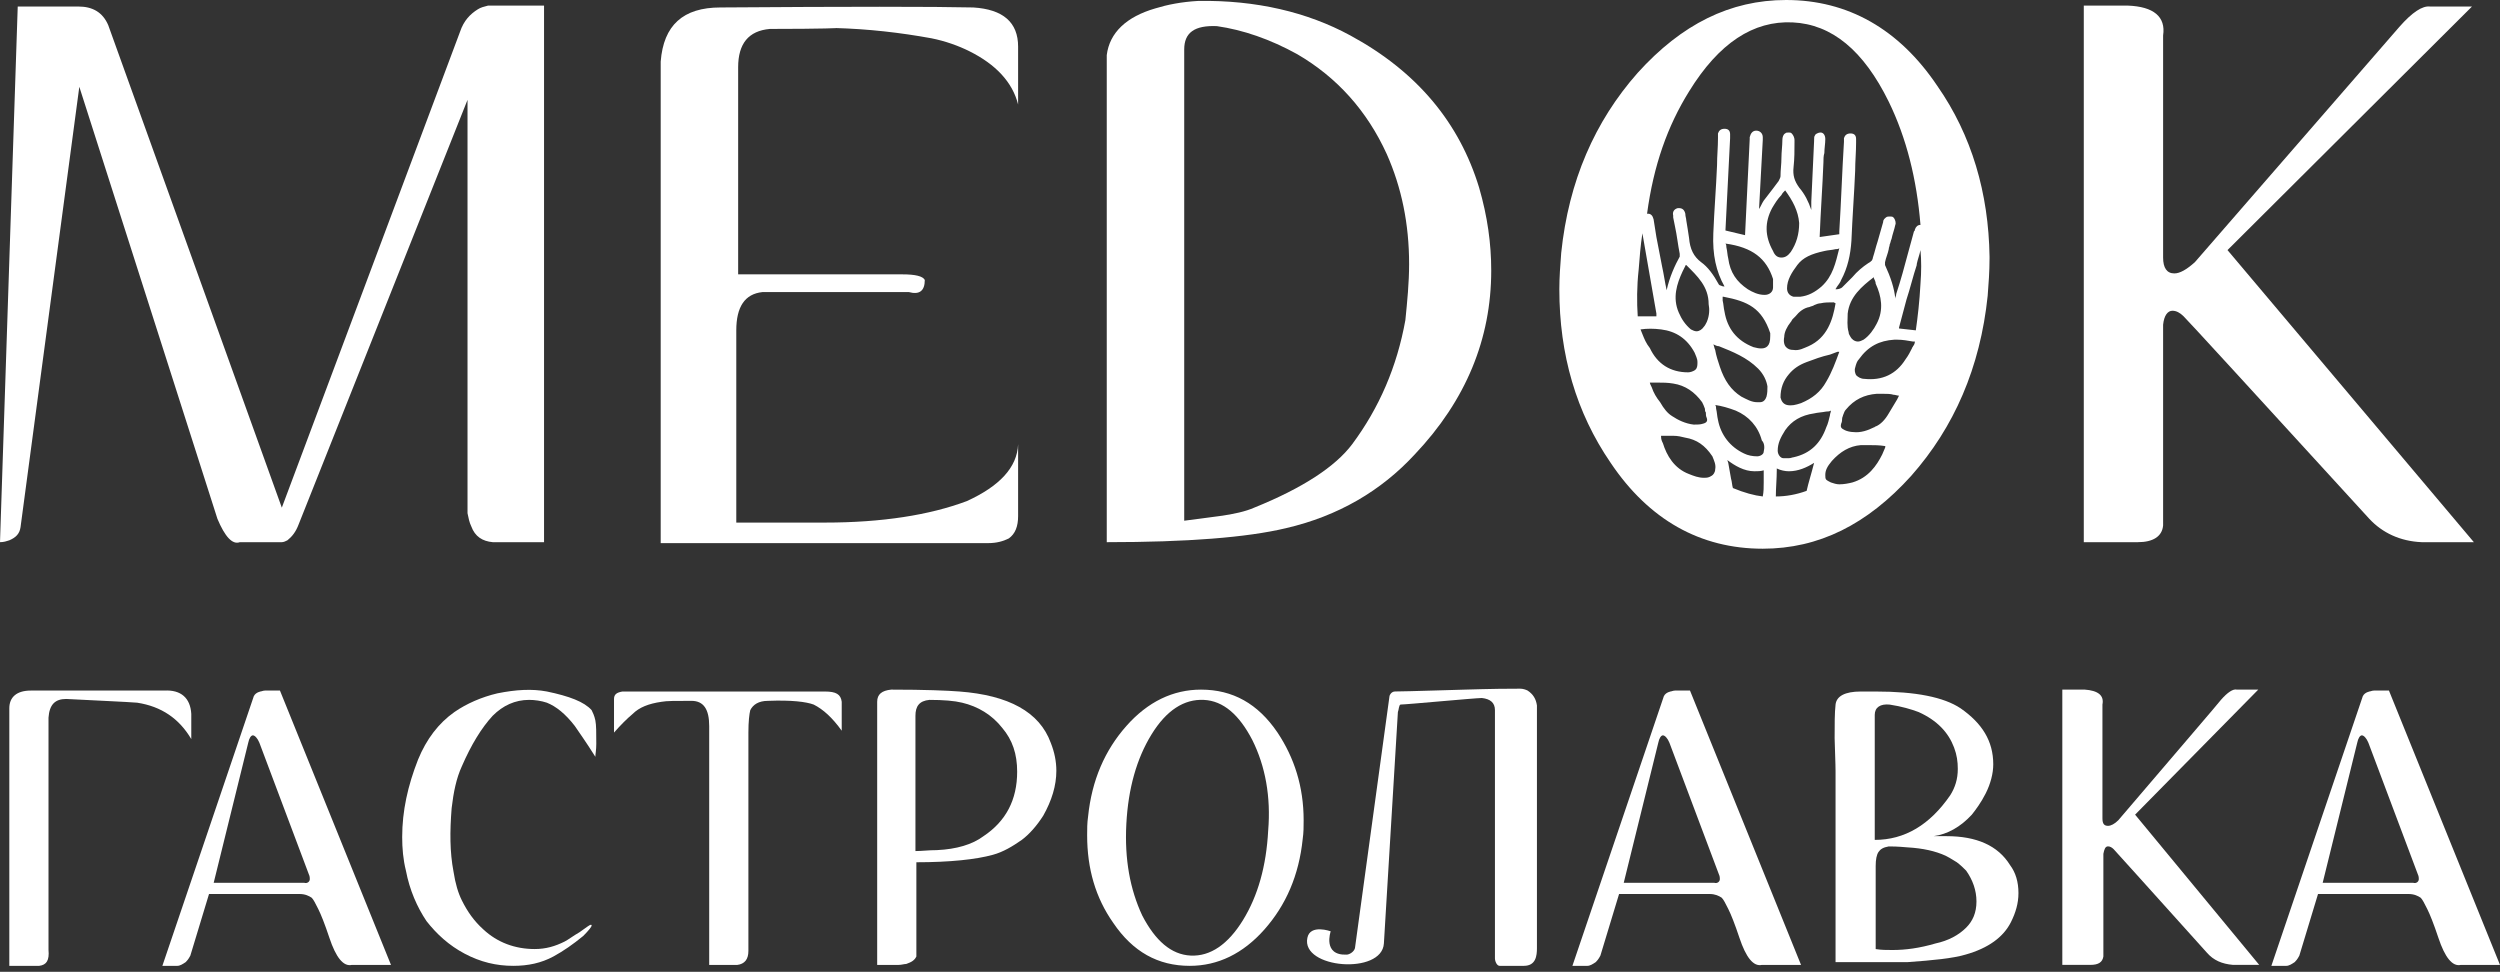
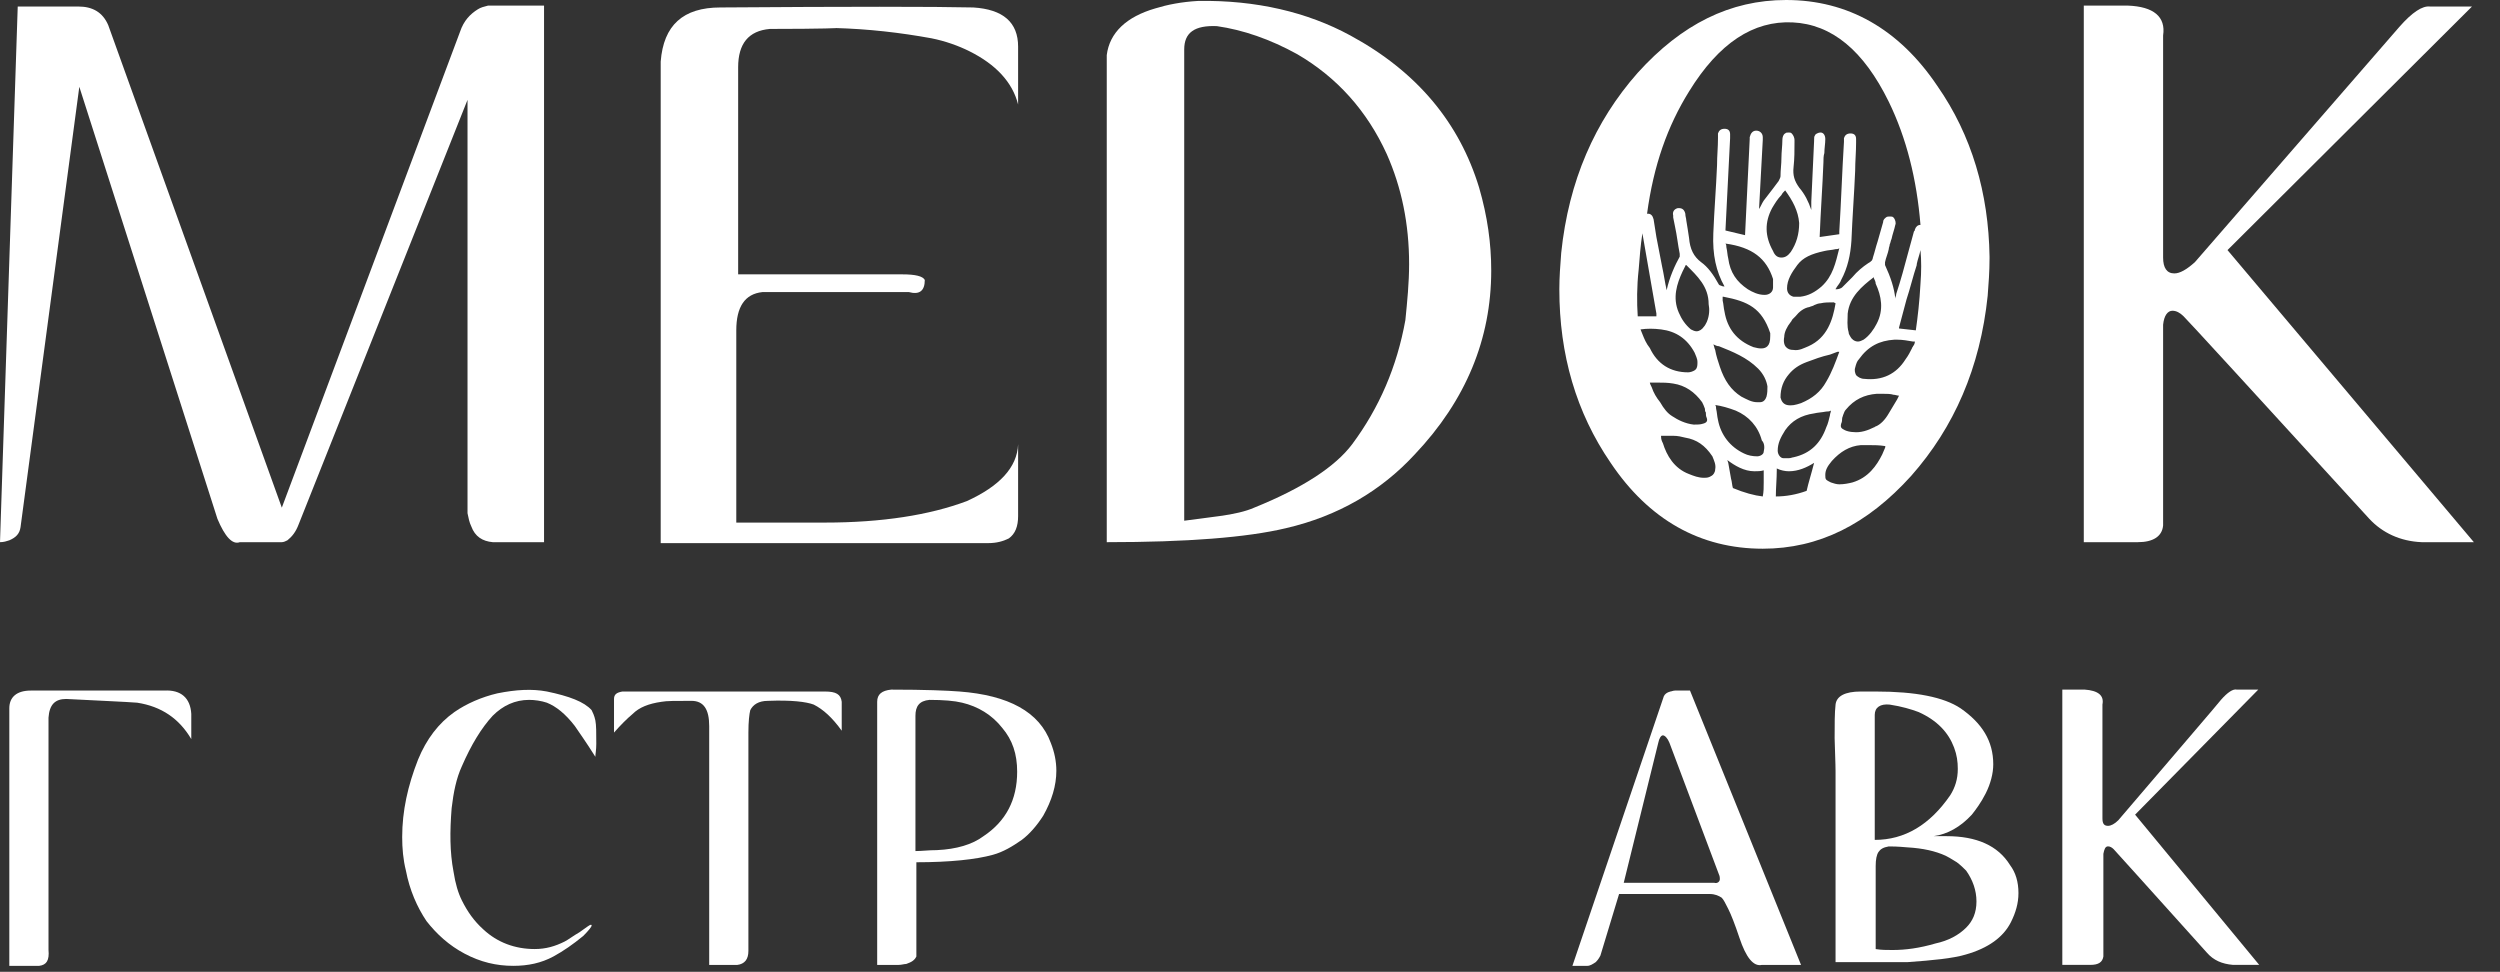
<svg xmlns="http://www.w3.org/2000/svg" width="337" height="131" viewBox="0 0 337 131" fill="none">
  <rect x="0" y="0" width="337" height="131" fill="#333333" stroke="none" />
  <path d="M73.337 73.085H66.419C65.035 72.959 64.029 72.33 63.526 70.947C63.274 70.443 63.148 69.814 63.022 69.185V13.459L40.254 70.695C39.876 71.701 39.373 72.33 38.744 72.833C38.493 72.959 38.241 73.085 37.989 73.085H32.329C31.323 73.462 30.316 72.33 29.31 69.94L10.692 11.698L2.767 71.072C2.642 71.953 2.138 72.456 1.258 72.833C0.881 72.959 0.503 73.085 0 73.085L2.39 0.88H10.567C12.454 0.88 13.837 1.634 14.592 3.396L37.989 68.431L62.016 4.276C62.519 2.767 63.4 1.886 64.406 1.257C64.784 1.005 65.287 0.88 65.79 0.754H73.337V73.085Z" fill="white" />
  <path d="M130.7 6.919C129.19 6.164 127.429 5.535 125.542 5.158C121.391 4.403 117.114 3.9 112.46 3.774C113.718 3.774 110.825 3.9 103.78 3.9C100.887 4.151 99.503 5.912 99.503 9.057V36.983H121.643C123.404 36.983 124.41 37.235 124.662 37.738C124.662 39.248 123.907 39.751 122.523 39.373H102.774C100.384 39.625 99.252 41.386 99.252 44.531V70.444H111.202C118.875 70.444 125.291 69.438 130.323 67.551C134.725 65.538 137.115 63.023 137.241 59.878V69.564C137.241 70.947 136.864 71.954 135.983 72.583C135.229 72.96 134.348 73.212 133.216 73.212H89.062V8.302C89.44 3.397 92.082 1.006 97.113 1.006C114.347 0.881 125.794 0.881 131.203 1.006C135.229 1.258 137.241 3.019 137.241 6.29V14.089C136.486 11.07 134.222 8.68 130.7 6.919Z" fill="white" />
  <path d="M201.018 36.48C201.018 45.663 197.622 53.965 190.703 61.261C186.175 66.167 180.388 69.564 173.344 71.199C168.06 72.457 160.01 73.086 149.191 73.086V7.422C149.569 4.403 151.833 2.264 155.733 1.132C157.368 0.629 159.255 0.252 161.519 0.126C169.318 9.79304e-05 176.237 1.635 182.023 4.78C191.081 9.686 196.741 16.605 199.383 25.285C200.515 29.184 201.018 32.832 201.018 36.48ZM189.948 35.599C189.948 30.19 188.942 25.285 186.929 20.756C184.288 14.97 180.262 10.441 174.853 7.296C171.205 5.283 167.557 4.025 164.035 3.522C161.016 3.397 159.632 4.403 159.632 6.667V70.193L164.412 69.564C166.299 69.312 167.935 68.935 169.067 68.431C175.608 65.79 180.011 62.897 182.275 59.878C185.923 54.972 188.313 49.437 189.445 43.147C189.697 40.631 189.948 38.115 189.948 35.599Z" fill="white" />
  <path d="M286.807 0.754C290.329 0.88 291.964 2.263 291.587 4.779V34.718C291.587 36.102 292.09 36.856 293.096 36.856C293.851 36.856 294.732 36.353 295.864 35.347C313.349 15.22 322.532 4.653 323.413 3.647C325.174 1.634 326.557 0.754 327.564 0.88H333.224L300.267 33.712L333.476 73.085H326.432C323.538 72.959 321.148 71.827 319.387 69.94C303.411 52.455 295.109 43.398 294.354 42.643C293.851 42.14 293.348 41.888 292.845 41.888C292.216 41.888 291.713 42.517 291.587 43.775V70.821C291.461 72.33 290.203 73.085 288.191 73.085H280.895V0.754H286.807Z" fill="white" />
  <path d="M25.785 96.232V99.629C24.15 96.861 21.76 95.226 18.489 94.723C16.854 94.597 13.709 94.471 8.929 94.22C7.42 94.22 6.665 94.975 6.539 96.736V128.058C6.665 129.442 6.288 130.071 5.281 130.197H1.256V95.478C1.256 93.968 2.262 93.088 4.149 93.088C6.917 93.088 12.829 93.088 22.137 93.088C24.402 92.962 25.66 94.094 25.785 96.232Z" fill="white" />
-   <path d="M52.706 130.071H47.423C46.291 130.323 45.284 129.065 44.404 126.423C43.775 124.536 43.272 123.278 42.894 122.523C42.517 121.769 42.265 121.266 42.014 121.014C41.636 120.762 41.133 120.511 40.378 120.511H28.176L25.66 128.813C25.409 129.316 25.157 129.568 25.032 129.694C24.654 129.945 24.277 130.197 23.899 130.197H21.887L34.214 93.843C34.34 93.591 34.592 93.34 35.095 93.214C35.221 93.214 35.472 93.088 35.724 93.088H37.737L52.706 130.071ZM41.762 118.498C41.762 118.372 41.762 118.121 41.636 117.869L34.969 100.132C34.718 99.503 34.34 99.126 34.089 99.126C33.837 99.126 33.586 99.503 33.46 100.132L28.805 119.001H41.007C41.385 119.127 41.762 118.875 41.762 118.498Z" fill="white" />
  <path d="M80.38 100.256C80.38 101.137 80.254 101.64 80.254 102.017C78.996 100.004 77.99 98.621 77.487 97.866C76.229 96.231 74.971 95.224 73.713 94.721C72.958 94.469 72.078 94.344 71.323 94.344C69.436 94.344 67.8 95.099 66.417 96.482C64.907 98.118 63.523 100.382 62.266 103.275C61.511 104.91 61.133 106.797 60.882 108.936C60.63 112.081 60.63 114.848 61.133 117.49C61.385 119.125 61.762 120.383 62.266 121.389C63.02 122.899 63.901 124.157 65.159 125.289C67.046 127.05 69.436 127.931 72.078 127.931C73.587 127.931 74.845 127.553 76.103 126.924C76.606 126.673 77.235 126.169 78.115 125.666C78.996 125.037 79.499 124.66 79.625 124.66C79.751 124.66 79.751 124.66 79.751 124.786C79.751 124.911 79.374 125.415 78.619 126.169C77.235 127.302 75.977 128.182 74.593 128.937C72.958 129.817 71.197 130.195 69.184 130.195C66.92 130.195 64.781 129.692 62.643 128.559C60.505 127.427 58.869 125.918 57.486 124.157C56.227 122.27 55.221 120.006 54.718 117.364C54.341 115.854 54.215 114.345 54.215 112.835C54.215 109.313 54.97 105.917 56.353 102.395C57.486 99.627 59.121 97.489 61.259 95.979C62.895 94.847 64.907 93.966 67.046 93.463C69.562 92.96 71.7 92.834 73.713 93.212C76.732 93.841 78.745 94.595 79.751 95.728C79.877 95.979 80.128 96.482 80.254 97.111C80.38 97.74 80.38 98.746 80.38 100.256Z" fill="white" />
  <path d="M113.463 94.6V98.5C112.205 96.739 110.947 95.607 109.689 94.978C108.683 94.6 106.67 94.349 103.525 94.475C102.267 94.475 101.513 94.978 101.135 95.733C101.01 96.236 100.884 97.242 100.884 98.752V128.187C100.884 129.319 100.381 129.948 99.374 130.074H95.6V99.884C95.6 99.758 95.6 99.381 95.6 98.877C95.6 98.374 95.6 98.123 95.6 97.871C95.6 95.607 94.846 94.475 93.21 94.475C91.072 94.475 89.814 94.475 89.185 94.6C87.424 94.852 86.166 95.355 85.285 96.236C84.531 96.865 83.65 97.745 82.769 98.752V94.223C82.769 93.594 83.147 93.343 83.902 93.217C86.04 93.217 95.097 93.217 111.199 93.217C112.708 93.217 113.337 93.594 113.463 94.6Z" fill="white" />
  <path d="M142.396 103.905C142.396 105.918 141.767 107.93 140.635 109.943C139.755 111.327 138.748 112.459 137.742 113.214C136.484 114.094 135.226 114.849 133.842 115.226C131.578 115.855 128.056 116.233 123.527 116.233V128.938C123.276 129.441 122.898 129.693 122.144 129.944C121.892 129.944 121.515 130.07 121.137 130.07H118.244V94.596C118.244 93.59 118.873 93.087 120.131 92.961C124.66 92.961 127.679 93.087 129.314 93.213C135.981 93.716 140.132 95.98 141.642 100.131C142.145 101.389 142.396 102.647 142.396 103.905ZM137.113 104.031C137.113 101.641 136.484 99.754 135.1 98.118C133.717 96.357 131.83 95.225 129.691 94.722C128.685 94.471 127.175 94.345 125.289 94.345C123.905 94.471 123.402 95.225 123.402 96.483V114.723C124.282 114.723 125.163 114.597 126.295 114.597C128.937 114.472 131.075 113.843 132.585 112.71C135.604 110.698 137.113 107.805 137.113 104.031Z" fill="white" />
-   <path d="M175.731 110.572C175.731 111.453 175.731 112.207 175.605 113.088C175.102 117.994 173.341 122.019 170.448 125.29C167.554 128.56 164.158 130.196 160.384 130.196C156.107 130.196 152.711 128.309 150.069 124.409C147.679 121.013 146.547 117.113 146.547 112.585C146.547 111.704 146.547 110.949 146.673 110.069C147.176 105.163 148.937 101.137 151.83 97.867C154.723 94.596 158.12 92.961 161.894 92.961C166.171 92.961 169.567 94.848 172.209 98.747C174.473 102.144 175.731 106.043 175.731 110.572ZM168.812 99.754C167.051 96.357 164.913 94.471 162.271 94.345C159.629 94.219 157.239 95.728 155.227 98.999C153.214 102.27 152.082 106.295 151.83 111.075C151.579 115.855 152.333 119.881 153.969 123.403C155.73 126.799 157.868 128.686 160.51 128.812C163.152 128.938 165.542 127.302 167.554 124.032C169.567 120.761 170.699 116.736 170.951 111.956C171.328 107.427 170.573 103.276 168.812 99.754Z" fill="white" />
-   <path d="M207.179 95.098V127.804C207.179 128.811 207.053 130.195 205.418 130.195H202.147C201.77 130.195 201.518 129.566 201.518 129.188V95.727C201.518 94.721 200.889 94.218 199.757 94.092C198.877 94.092 189.568 94.972 188.813 94.972C188.562 94.972 188.562 95.727 188.436 95.979L186.549 127.175C186.297 131.452 175.353 130.572 176.234 126.421C176.611 124.534 179.379 125.54 179.379 125.54C179.379 125.54 178.247 128.811 181.517 128.685C181.895 128.685 182.524 128.308 182.649 127.804L187.304 93.84C187.304 93.715 187.555 93.211 188.059 93.211C189.442 93.211 197.241 92.96 197.493 92.96C198.122 92.96 200.638 92.834 204.915 92.834C205.292 92.834 205.67 92.96 205.921 93.086C206.676 93.589 207.053 94.218 207.179 95.098Z" fill="white" />
  <path d="M242.78 130.071H237.497C236.365 130.323 235.358 129.065 234.478 126.423C233.849 124.536 233.346 123.278 232.968 122.523C232.591 121.769 232.339 121.266 232.088 121.014C231.71 120.762 231.207 120.511 230.453 120.511H218.251L215.735 128.813C215.483 129.316 215.232 129.568 215.106 129.694C214.728 129.945 214.351 130.197 213.974 130.197H211.961L224.289 93.843C224.414 93.591 224.666 93.34 225.169 93.214C225.295 93.214 225.547 93.088 225.798 93.088H227.811L242.78 130.071ZM231.836 118.498C231.836 118.372 231.836 118.121 231.71 117.869L225.043 100.132C224.792 99.503 224.414 99.126 224.163 99.126C223.911 99.126 223.66 99.503 223.534 100.132L218.88 119.001H231.081C231.459 119.127 231.836 118.875 231.836 118.498Z" fill="white" />
  <path d="M272.088 120.388C272.088 121.772 271.71 123.03 271.082 124.288C270.075 126.3 268.063 127.81 264.918 128.69C263.157 129.194 260.641 129.445 257.118 129.697C256.238 129.697 252.967 129.697 247.432 129.697V104.035C247.432 104.161 247.432 102.777 247.307 99.507C247.307 97.62 247.307 96.11 247.432 94.978C247.558 93.846 248.69 93.217 250.829 93.217C251.08 93.217 251.458 93.217 251.835 93.217C252.213 93.217 252.59 93.217 252.842 93.217C258.251 93.217 262.024 93.972 264.289 95.481C267.182 97.494 268.691 99.884 268.691 103.029C268.691 104.287 268.314 105.67 267.685 106.928C267.056 108.186 266.301 109.193 265.798 109.821C264.289 111.457 262.528 112.463 260.641 112.715C261.27 112.715 261.773 112.715 262.402 112.715C266.427 112.715 269.32 113.973 270.956 116.614C271.71 117.621 272.088 118.879 272.088 120.388ZM252.716 96.362V113.218C256.741 113.218 260.138 111.205 262.905 107.18C263.534 106.173 263.911 105.041 263.911 103.658C263.911 102.651 263.786 101.771 263.408 100.764C262.653 98.752 261.144 97.116 258.628 95.984C257.622 95.607 256.364 95.23 254.728 94.978C253.47 94.852 252.716 95.355 252.716 96.362ZM266.427 121.52C266.427 120.011 265.924 118.627 265.043 117.369C264.666 116.992 264.289 116.614 263.786 116.237C263.534 116.111 263.031 115.734 262.276 115.356C260.892 114.727 259.257 114.35 257.118 114.224C255.735 114.098 254.98 114.098 254.603 114.098C253.848 114.224 253.47 114.476 253.219 114.853C252.967 115.231 252.842 115.86 252.842 116.74V127.936C253.596 128.061 254.351 128.061 255.106 128.061C256.867 128.061 258.754 127.81 260.892 127.181C262.653 126.804 264.037 126.049 265.043 125.042C265.924 124.162 266.427 123.03 266.427 121.52Z" fill="white" />
  <path d="M304.542 130.067H301.02C299.511 129.942 298.378 129.438 297.498 128.432C289.447 119.501 285.296 114.846 284.919 114.469C284.667 114.217 284.415 114.092 284.164 114.092C283.786 114.092 283.661 114.469 283.535 115.098V128.935C283.409 129.69 282.906 130.067 281.774 130.067H278V92.958H281.019C282.78 93.084 283.661 93.713 283.409 94.971V110.318C283.409 111.073 283.661 111.324 284.164 111.324C284.541 111.324 285.044 111.073 285.548 110.569C294.353 100.254 299.007 94.845 299.385 94.342C300.265 93.336 301.02 92.833 301.523 92.958H304.417L287.812 109.815L304.542 130.067Z" fill="white" />
-   <path d="M336.999 130.071H331.716C330.584 130.323 329.577 129.065 328.697 126.423C328.068 124.536 327.565 123.278 327.187 122.523C326.81 121.769 326.558 121.266 326.307 121.014C325.929 120.762 325.426 120.511 324.671 120.511H312.469L309.953 128.813C309.702 129.316 309.45 129.568 309.325 129.694C308.947 129.945 308.57 130.197 308.192 130.197H306.18L318.507 93.843C318.633 93.591 318.885 93.34 319.388 93.214C319.514 93.214 319.765 93.088 320.017 93.088H322.03L336.999 130.071ZM326.055 118.498C326.055 118.372 326.055 118.121 325.929 117.869L319.262 100.132C319.011 99.503 318.633 99.126 318.382 99.126C318.13 99.126 317.878 99.503 317.753 100.132L313.098 119.001H325.3C325.678 119.127 326.055 118.875 326.055 118.498Z" fill="white" />
  <path d="M261.145 11.573C255.988 3.9 249.069 0 240.767 0C233.219 0 226.678 3.271 220.766 9.812C214.979 16.353 211.457 24.404 210.451 34.09C210.325 35.725 210.199 37.361 210.199 38.996C210.199 47.801 212.463 55.601 217.118 62.393C222.275 70.067 229.194 73.966 237.622 73.966C245.17 73.966 251.711 70.696 257.623 64.154C263.41 57.613 266.932 49.562 267.938 39.876C268.064 38.241 268.19 36.606 268.19 34.845V34.593C268.064 26.039 265.8 18.24 261.145 11.573ZM227.684 12.328C231.71 5.786 236.364 2.767 241.647 3.019C246.931 3.271 251.208 6.793 254.604 13.711C256.994 18.617 258.378 24.152 258.881 30.316C258.504 30.316 258.252 30.568 258.126 30.945C258.126 31.071 258.126 31.071 258.001 31.197L257.246 33.964C256.743 35.851 256.239 37.738 255.611 39.625C255.611 39.876 255.485 40.002 255.485 40.254C255.359 38.87 254.856 37.361 254.101 35.725C254.101 35.599 254.101 35.474 254.101 35.348C254.227 34.719 254.478 34.216 254.604 33.587C254.604 33.335 254.73 33.209 254.73 32.958C254.856 32.706 254.856 32.455 254.982 32.203C255.107 31.574 255.359 30.945 255.485 30.316C255.611 30.065 255.485 29.561 255.233 29.31C255.107 29.184 254.982 29.184 254.73 29.184C254.604 29.184 254.353 29.184 254.227 29.31C254.101 29.436 253.849 29.561 253.849 29.939C253.598 30.819 253.346 31.7 253.095 32.58C252.843 33.335 252.717 33.964 252.466 34.719C252.466 34.845 252.34 35.096 252.34 35.096C252.214 35.222 252.088 35.348 251.837 35.474C251.082 35.977 250.327 36.606 249.698 37.361C249.447 37.612 249.195 37.864 248.943 38.115C248.692 38.367 248.566 38.493 248.315 38.744C248.189 38.87 247.811 38.996 247.56 38.996H247.434C247.434 38.87 247.56 38.87 247.56 38.744C247.811 38.367 248.063 38.115 248.189 37.738C249.069 36.103 249.447 34.342 249.572 32.455C249.698 29.31 249.95 26.039 250.076 23.02C250.076 21.762 250.201 20.504 250.201 19.246V19.121C250.201 18.995 250.201 18.869 250.201 18.743C250.201 18.24 249.95 17.988 249.447 17.988C248.943 17.988 248.692 18.24 248.566 18.617C248.566 18.743 248.566 18.869 248.566 18.995V19.121C248.315 23.146 248.189 27.171 247.937 31.197V31.574L245.295 31.951V31.826C245.421 28.555 245.673 25.159 245.799 21.888C245.799 21.511 245.799 21.007 245.924 20.63C245.924 20.001 246.05 19.372 246.05 18.743C246.05 18.24 245.799 17.863 245.421 17.863C245.044 17.863 244.667 18.114 244.667 18.24C244.541 18.366 244.541 18.617 244.541 18.869V18.995C244.415 21.762 244.289 24.404 244.163 27.171V28.303C243.786 27.171 243.283 26.165 242.528 25.284C241.899 24.404 241.647 23.649 241.773 22.517C241.899 21.385 241.899 20.253 241.899 19.121V18.869C241.899 18.617 241.773 18.24 241.522 17.988C241.396 17.863 241.27 17.863 241.144 17.863C240.893 17.863 240.767 17.863 240.641 17.988C240.39 18.114 240.264 18.492 240.264 18.869C240.264 19.624 240.138 20.504 240.138 21.259C240.138 22.14 240.012 22.894 240.012 23.775C240.012 23.901 239.886 24.152 239.761 24.404C239.509 24.781 239.257 25.033 239.006 25.41C238.628 25.913 238.125 26.542 237.748 27.046C237.496 27.423 237.371 27.8 237.119 28.178L237.622 18.869V18.743C237.622 18.617 237.622 18.617 237.622 18.492C237.622 17.988 237.245 17.611 236.742 17.611C236.238 17.611 235.987 17.988 235.861 18.492C235.861 18.617 235.861 18.617 235.861 18.743L235.232 31.7L232.59 31.071L233.219 18.617V18.492C233.219 18.366 233.219 18.24 233.219 18.114C233.219 17.611 232.968 17.359 232.465 17.359C231.961 17.359 231.71 17.611 231.584 17.988C231.584 18.114 231.584 18.24 231.584 18.492V18.617C231.584 19.875 231.458 21.008 231.458 22.265C231.332 25.284 231.081 28.303 230.955 31.448C230.829 34.342 231.332 36.606 232.465 38.618C232.339 38.618 232.213 38.618 231.961 38.493C231.836 38.493 231.71 38.367 231.71 38.367C230.955 36.983 230.2 35.977 229.32 35.348C228.313 34.593 227.81 33.587 227.684 32.077C227.559 31.197 227.433 30.442 227.307 29.687C227.307 29.436 227.181 29.184 227.181 28.807C227.055 28.303 226.804 28.052 226.301 28.052H226.175C225.672 28.178 225.42 28.555 225.546 29.058C225.546 29.184 225.546 29.184 225.546 29.31L225.798 30.568C226.049 31.7 226.175 32.958 226.427 34.216C226.427 34.467 226.427 34.593 226.427 34.593C225.798 35.725 225.043 37.361 224.665 39.122C224.414 37.989 224.288 36.983 224.036 35.851L223.282 31.951C223.156 31.197 223.03 30.316 222.904 29.561C222.779 29.058 222.527 28.807 222.15 28.807C222.15 28.807 222.15 28.807 222.024 28.807C222.904 22.265 224.791 16.982 227.684 12.328ZM252.969 43.65C252.591 44.405 251.963 45.285 251.208 45.789C250.956 45.914 250.705 46.04 250.453 46.04C249.95 46.04 249.572 45.663 249.447 45.411C249.321 45.16 249.195 45.034 249.195 44.782C248.943 43.902 249.069 43.147 249.069 42.267C249.321 40.002 250.956 38.618 252.591 37.361V37.486C252.717 37.738 252.843 37.989 252.843 38.241C253.598 39.876 253.975 41.763 252.969 43.65ZM245.547 38.618C244.667 39.373 243.786 39.876 242.654 40.002C242.402 40.002 242.151 40.002 241.773 40.002C241.27 39.876 240.893 39.499 240.893 38.87C240.893 37.738 241.522 36.732 242.276 35.725C243.031 34.719 244.163 34.216 245.924 33.838C246.428 33.713 246.931 33.713 247.434 33.587C247.56 33.587 247.811 33.587 247.937 33.461C247.434 35.474 247.057 37.235 245.547 38.618ZM247.434 40.883C247.057 43.147 246.302 45.537 243.786 46.669C243.157 46.921 242.528 47.298 241.773 47.172C241.27 47.172 241.019 47.047 240.767 46.795C240.515 46.544 240.39 46.04 240.515 45.411C240.515 44.782 240.893 44.028 241.396 43.399C241.522 43.273 241.522 43.147 241.647 43.021C241.773 42.895 241.899 42.77 242.025 42.644C242.528 42.015 243.157 41.512 243.912 41.386C244.163 41.26 244.415 41.26 244.541 41.134C244.792 41.009 245.17 40.883 245.421 40.883C245.924 40.757 246.553 40.757 247.182 40.757L247.434 40.883ZM241.396 33.964C241.019 34.467 240.641 34.719 240.138 34.719C239.635 34.719 239.257 34.467 239.006 33.838C237.874 31.826 237.874 29.939 238.88 28.052C239.257 27.423 239.635 26.794 240.138 26.291C240.264 26.039 240.39 25.913 240.641 25.662C241.647 27.046 242.402 28.429 242.528 30.065C242.528 31.574 242.151 32.832 241.396 33.964ZM241.144 50.443C241.773 49.688 242.528 49.185 243.534 48.808C244.541 48.43 245.547 48.053 246.679 47.801C247.057 47.676 247.308 47.55 247.686 47.424C247.686 47.424 247.811 47.424 247.937 47.424C247.434 48.808 246.931 50.191 246.176 51.449C245.421 52.833 244.289 53.714 242.78 54.343C242.025 54.594 241.522 54.72 240.893 54.594C240.39 54.468 240.138 54.091 240.012 53.588C240.012 52.33 240.39 51.324 241.144 50.443ZM230.075 43.399C229.949 43.65 229.823 43.902 229.697 44.028C229.446 44.405 229.068 44.657 228.691 44.657C228.439 44.657 228.188 44.531 227.936 44.405C227.181 43.776 226.678 43.021 226.301 42.141C225.42 40.128 226.049 38.241 226.804 36.606C226.93 36.354 227.055 36.103 227.181 35.851C227.181 35.851 227.181 35.725 227.307 35.725C228.817 37.235 230.326 38.618 230.326 41.009C230.452 41.638 230.452 42.518 230.075 43.399ZM220.766 42.644C220.64 40.757 220.64 38.618 220.892 36.354C221.017 34.719 221.143 33.084 221.395 31.448L223.282 42.267C223.282 42.392 223.282 42.518 223.282 42.644H220.766ZM221.395 45.034C221.269 44.782 221.269 44.657 221.143 44.405C222.024 44.279 222.904 44.279 223.911 44.405C225.923 44.657 227.433 45.663 228.439 47.55C228.565 47.927 228.817 48.305 228.817 48.808C228.817 49.185 228.817 49.562 228.565 49.814C228.313 50.066 227.81 50.191 227.559 50.191C225.169 50.191 223.407 49.059 222.401 46.921C221.898 46.292 221.646 45.663 221.395 45.034ZM222.653 52.204C222.527 51.953 222.401 51.701 222.401 51.575C222.779 51.575 223.156 51.575 223.533 51.575C224.162 51.575 224.791 51.575 225.546 51.701C227.181 51.953 228.439 52.833 229.446 54.217C229.571 54.468 229.697 54.72 229.823 55.097C229.823 55.223 229.823 55.475 229.949 55.601C229.949 55.852 229.949 56.104 230.075 56.355C230.2 56.733 230.075 56.984 229.571 57.11C229.194 57.236 228.817 57.236 228.313 57.236C227.181 57.11 226.175 56.607 225.42 56.104C224.791 55.726 224.288 55.097 223.785 54.217C223.282 53.588 222.904 52.959 222.653 52.204ZM231.207 63.274C231.207 63.651 230.955 64.029 230.703 64.154C230.578 64.154 230.578 64.28 230.452 64.28C230.2 64.406 229.949 64.406 229.697 64.406C228.942 64.406 228.313 64.154 227.684 63.903C225.672 63.148 224.665 61.387 224.162 59.752C224.036 59.5 223.911 59.249 223.911 58.871V58.745C224.414 58.745 225.043 58.745 225.546 58.745C226.175 58.745 226.678 58.871 227.181 58.997C228.691 59.249 229.823 60.003 230.829 61.513C231.081 62.142 231.332 62.645 231.207 63.274ZM237.748 65.035C237.748 65.664 237.748 66.293 237.622 66.922C236.49 66.796 235.106 66.419 233.597 65.79C233.471 65.412 233.471 64.909 233.345 64.532C233.219 63.777 233.094 63.148 232.968 62.393L232.842 62.016C233.848 62.771 235.106 63.526 236.49 63.526C236.867 63.526 237.371 63.526 237.748 63.4V65.035ZM237.748 60.884C237.748 61.261 237.245 61.513 236.867 61.513C236.238 61.513 235.609 61.387 235.106 61.135C233.219 60.255 231.961 58.62 231.584 56.607C231.458 56.104 231.458 55.601 231.332 55.097C231.332 54.972 231.332 54.72 231.207 54.594C232.087 54.72 232.968 54.972 233.974 55.349C235.735 56.104 236.993 57.487 237.496 59.374C237.874 59.752 237.874 60.381 237.748 60.884ZM238.125 53.462C237.999 53.84 237.748 54.217 237.245 54.217C237.119 54.217 236.993 54.217 236.867 54.217C236.113 54.217 235.484 53.84 234.729 53.462C233.345 52.581 232.465 51.324 231.836 49.437C231.584 48.682 231.332 47.927 231.207 47.172C231.081 46.921 231.081 46.669 230.955 46.418C231.207 46.544 231.458 46.669 231.71 46.669C233.597 47.424 235.484 48.179 236.993 49.688C237.748 50.443 238.125 51.324 238.251 52.078C238.251 52.581 238.251 52.959 238.125 53.462ZM238.628 45.285C238.628 45.411 238.628 45.411 238.628 45.285C238.628 46.04 238.503 46.418 238.251 46.669C237.874 47.047 237.245 47.047 236.364 46.795C234.1 45.914 232.842 44.279 232.465 42.015C232.339 41.512 232.339 41.009 232.213 40.505C232.213 40.38 232.213 40.254 232.213 40.128C232.213 40.002 232.213 40.002 232.213 40.002H232.339C235.609 40.631 237.496 41.512 238.628 44.908C238.628 45.034 238.628 45.16 238.628 45.285ZM239.006 38.744C239.006 39.373 238.503 39.751 237.874 39.751C236.993 39.751 236.238 39.373 235.609 38.996C234.1 37.989 233.219 36.732 232.968 34.845C232.842 34.342 232.842 33.838 232.716 33.335C232.716 33.209 232.716 32.958 232.59 32.832C236.238 33.335 238.125 34.845 239.006 37.612C239.006 37.864 239.006 38.241 239.006 38.744ZM243.534 66.167C242.151 66.67 240.767 66.922 239.383 66.922C239.383 65.79 239.509 64.532 239.509 63.4C239.509 63.274 239.509 63.274 239.509 63.148C240.012 63.4 240.641 63.526 241.144 63.526C242.402 63.526 243.534 63.022 244.541 62.393C244.163 63.903 243.786 65.035 243.534 66.167ZM241.773 61.639C241.647 61.639 241.396 61.764 241.144 61.764C240.893 61.764 240.641 61.764 240.39 61.764C240.012 61.764 239.635 61.261 239.635 60.758C239.635 59.752 240.012 58.997 240.641 57.991C241.522 56.733 242.78 55.978 244.541 55.726C245.044 55.601 245.547 55.601 246.176 55.475C246.428 55.475 246.553 55.475 246.805 55.349C246.805 55.601 246.679 55.726 246.679 55.978C246.553 56.481 246.428 57.11 246.176 57.613C245.421 59.752 244.038 61.136 241.773 61.639ZM254.101 60.381C253.975 60.632 253.849 61.01 253.724 61.261C252.969 62.771 251.837 64.406 249.698 65.035C249.195 65.161 248.566 65.287 247.937 65.287C247.56 65.287 247.182 65.161 246.805 65.035C246.553 64.909 246.302 64.784 246.176 64.658C246.05 64.532 246.05 64.28 246.05 64.029C246.05 63.4 246.302 62.897 246.931 62.142C248.063 60.884 249.321 60.129 250.83 60.003C251.208 60.003 251.585 60.003 251.963 60.003C252.591 60.003 253.346 60.003 254.101 60.129C254.227 60.255 254.101 60.255 254.101 60.381ZM255.736 53.84C255.359 54.468 254.982 55.097 254.604 55.726C254.101 56.607 253.472 57.236 252.843 57.487C252.717 57.487 252.717 57.613 252.591 57.613C251.837 57.991 250.83 58.368 249.824 58.242C249.447 58.242 248.943 58.116 248.692 57.991C248.189 57.739 248.063 57.613 248.189 57.11C248.315 56.858 248.315 56.607 248.315 56.481C248.315 56.23 248.44 56.104 248.44 55.978C248.566 55.601 248.692 55.349 248.818 55.223C249.95 53.84 251.334 53.211 252.969 53.085C253.22 53.085 253.472 53.085 253.849 53.085C254.353 53.085 254.856 53.085 255.233 53.211C255.485 53.211 255.736 53.336 255.988 53.336C255.988 53.336 255.862 53.588 255.736 53.84ZM257.875 46.669C257.875 46.795 257.749 46.795 257.749 46.921C257.497 47.424 257.246 47.927 256.868 48.43C255.611 50.443 253.724 51.324 251.334 51.072C250.83 51.072 250.453 50.82 250.201 50.569C250.076 50.317 249.95 49.94 250.076 49.562C250.201 49.059 250.327 48.682 250.579 48.43C251.837 46.669 253.346 45.914 255.359 45.789C255.485 45.789 255.611 45.789 255.736 45.789C256.491 45.789 257.12 45.914 257.875 46.04C258.001 46.04 258.001 46.04 258.126 46.04C258.126 46.292 258.001 46.543 257.875 46.669ZM258.881 38.241C258.755 40.631 258.504 42.77 258.252 44.531L255.988 44.279V44.153L256.994 40.38C257.497 38.87 257.875 37.235 258.378 35.725V35.599C258.504 34.971 258.755 34.342 258.881 33.713C259.007 35.096 259.007 36.606 258.881 38.241Z" fill="white" />
</svg>